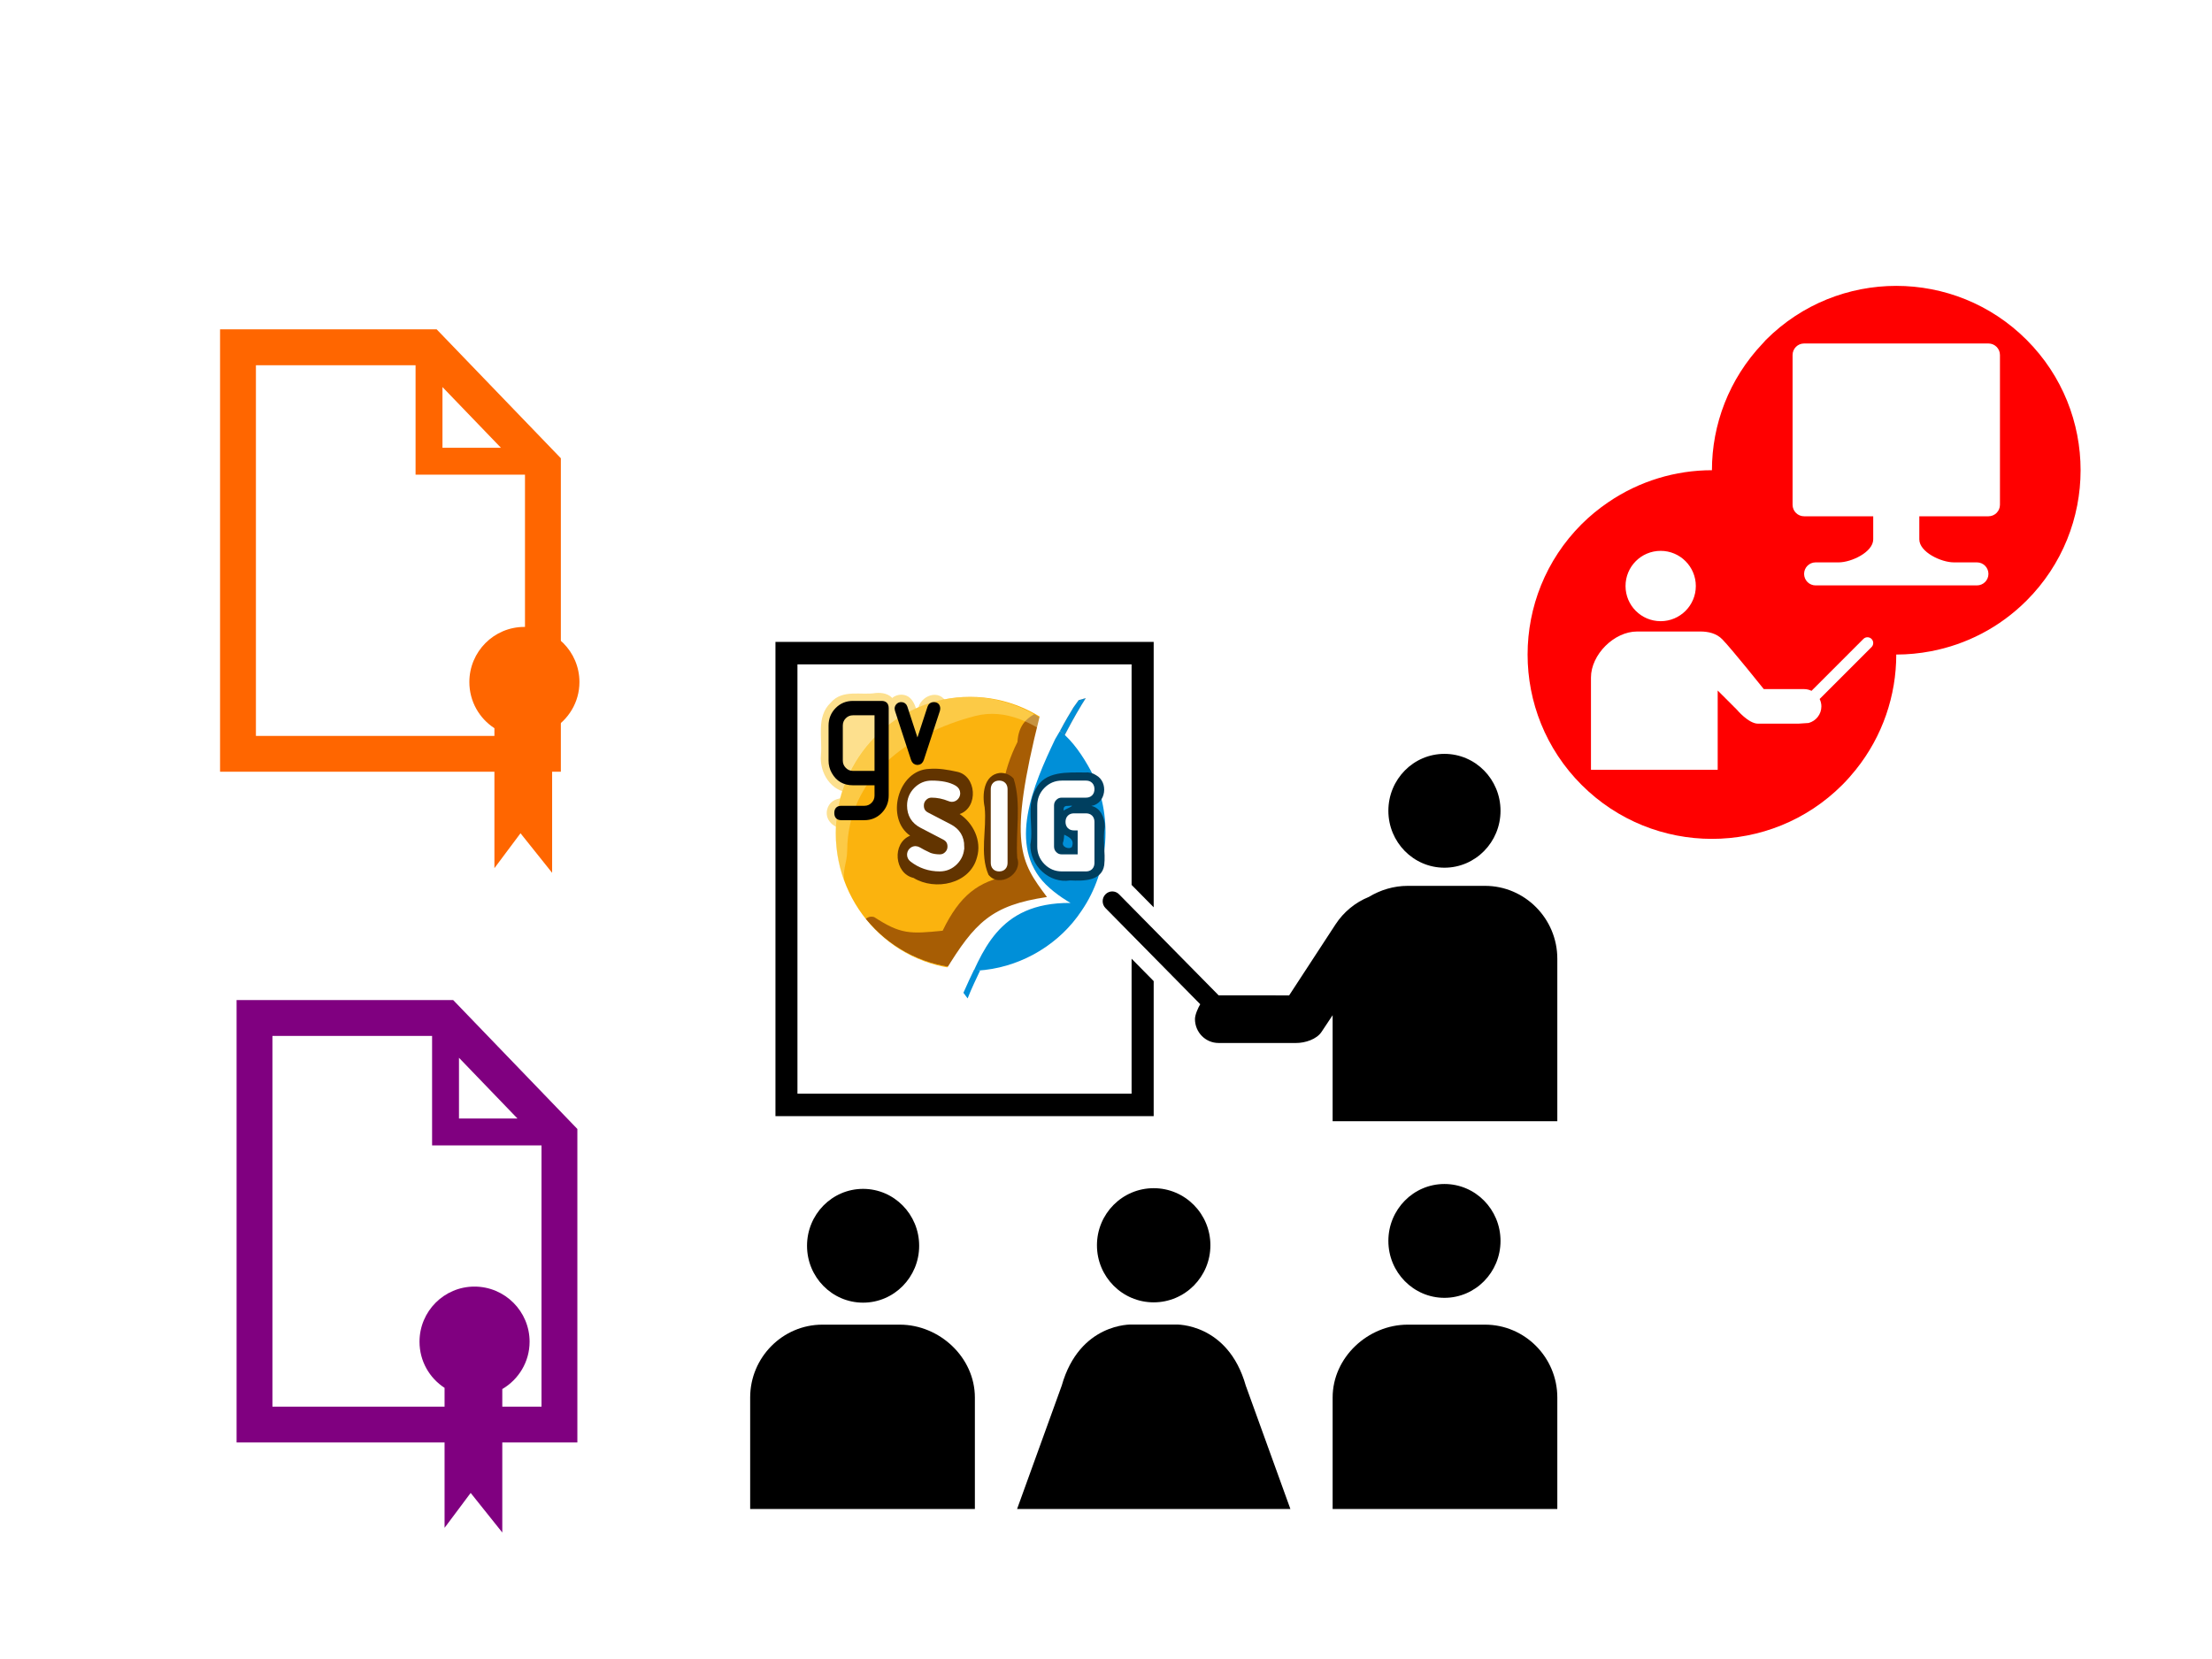
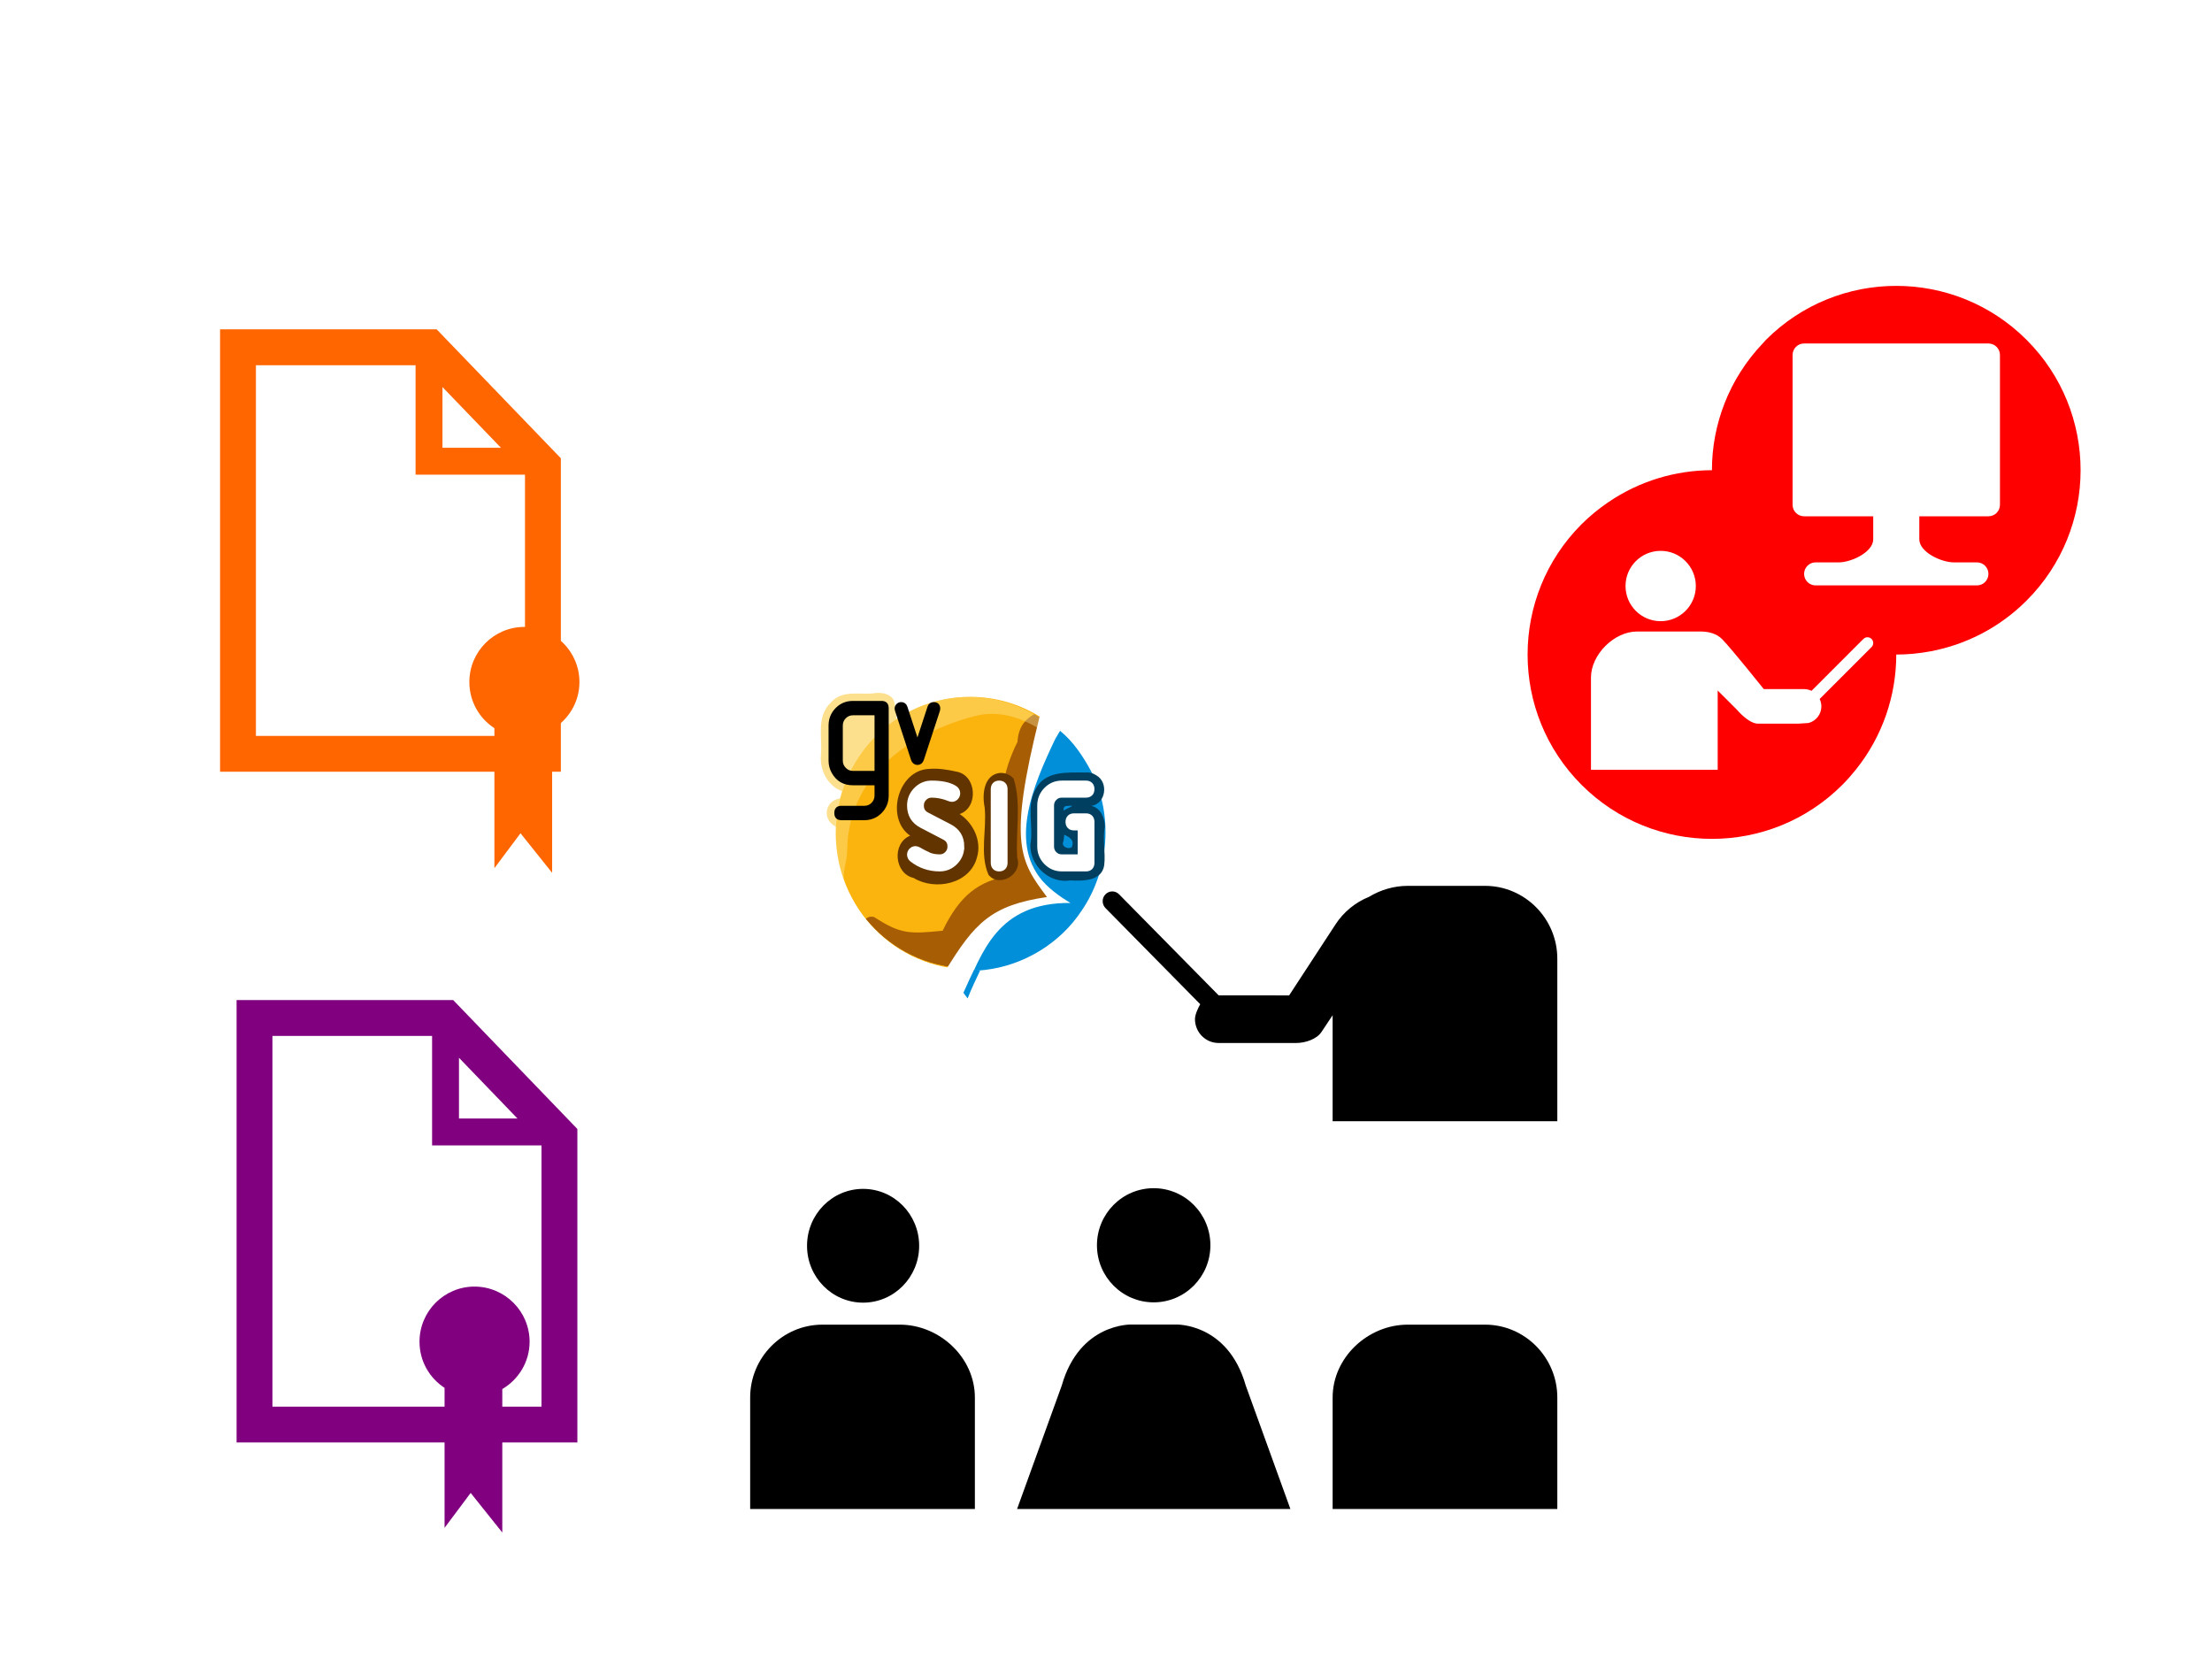
<svg xmlns="http://www.w3.org/2000/svg" xmlns:ns1="http://www.inkscape.org/namespaces/inkscape" xmlns:ns2="http://sodipodi.sourceforge.net/DTD/sodipodi-0.dtd" version="1.1" width="400" height="300" viewBox="0 0 400 300" id="Layer_1" xml:space="preserve" ns1:version="0.48.4 r9939" ns2:docname="gvSIG_Training banner.svg">
  <ns2:namedview pagecolor="#ffffff" bordercolor="#666666" borderopacity="1" objecttolerance="10" gridtolerance="10" guidetolerance="10" ns1:pageopacity="0" ns1:pageshadow="2" ns1:window-width="1123" ns1:window-height="716" id="namedview8" showgrid="false" ns1:zoom="1.18" ns1:cx="111.3609" ns1:cy="135.91753" ns1:window-x="237" ns1:window-y="24" ns1:window-maximized="0" ns1:current-layer="Layer_1" />
  <title id="title3783">Contract</title>
  <defs id="defs7">
    <clipPath clipPathUnits="userSpaceOnUse" id="clipPath5532-3-7-1-8-3">
      <path ns1:connector-curvature="0" style="fill:#fbb30e;fill-opacity:1;display:inline" d="m 790.226,628.586 c -40.325,0 -73,32.706 -73,73.031 0,40.325 32.675,73 73,73 6.971,0 13.709,-0.988 20.094,-2.812 l -5.844,-4.719 c 5.856,-20.082 16.993,-19.851 34.281,-33.063 -8.886,-4.526 -13.157,-14.177 -12.312,-40.594 0.546,-28.772 5.072,-35.843 10.11,-48.22 -12.604,-10.373 -28.732,-16.623 -46.329,-16.623 z" id="path5534-8-63-7-6-5" ns2:nodetypes="ssscccccs" />
    </clipPath>
    <filter ns1:collect="always" id="filter5540-1-4-5-1-9-6-4-0-9" x="-0.175" width="1.35" y="-0.135" height="1.27" color-interpolation-filters="sRGB">
      <feGaussianBlur ns1:collect="always" stdDeviation="8.554" id="feGaussianBlur5542-1-0-0-6-3-1-0-2-8" />
    </filter>
    <filter color-interpolation-filters="sRGB" ns1:collect="always" id="filter4670-6-2-3-27-8-6-8-4-5-9-4-4" x="-0.111" width="1.223" y="-0.096" height="1.193">
      <feGaussianBlur ns1:collect="always" stdDeviation="5.754" id="feGaussianBlur4672-0-6-7-7-8-0-5-4-4-4-8-0" />
    </filter>
    <filter color-interpolation-filters="sRGB" ns1:collect="always" id="filter5923-8-6-7" x="-0.288" width="1.576" y="-0.206" height="1.412">
      <feGaussianBlur ns1:collect="always" stdDeviation="4.727" id="feGaussianBlur5925-8-5-6" />
    </filter>
    <filter color-interpolation-filters="sRGB" ns1:collect="always" id="filter5897-2-0-3" x="-0.537" width="2.075" y="-0.175" height="1.351">
      <feGaussianBlur ns1:collect="always" stdDeviation="3.735" id="feGaussianBlur5899-4-9-6" />
    </filter>
    <filter color-interpolation-filters="sRGB" ns1:collect="always" id="filter5901-5-0-1" x="-0.249" width="1.498" y="-0.174" height="1.347">
      <feGaussianBlur ns1:collect="always" stdDeviation="3.735" id="feGaussianBlur5903-5-0-5" />
    </filter>
  </defs>
  <g id="g3215" transform="translate(23.593,-21.017)" style="fill:#800080">
    <path ns1:connector-curvature="0" id="path3" d="M 58.354,201.859 H 19.188 v 80 h 61.625 v -56.687 L 58.354,201.859 z m 1.052,10.438 10.573,10.979 H 59.406 v -10.979 z m -33.734,63.083 v -67.031 h 28.87 v 19.792 h 19.786 v 47.24 h -48.656 z" style="fill:#800080" />
    <path ns1:connector-curvature="0" style="fill:#800080;fill-opacity:1;stroke:none" id="rect2411" d="m 62.206,253.673 c -5.497,0 -9.938,4.472 -9.938,9.969 0,3.501 1.798,6.57 4.531,8.344 l 0,25.312 4.719,-6.312 5.719,7.156 0,-25.938 c 2.94,-1.73 4.938,-4.905 4.938,-8.562 0,-5.497 -4.472,-9.969 -9.969,-9.969 z" />
  </g>
  <g id="g4042" transform="matrix(1.555,0,0,1.578,135.654,-11.161)">
    <path style="fill:#000000" ns1:connector-curvature="0" id="path3-4" d="m 13.132,156.351 c -3.601,0 -6.519,-2.918 -6.519,-6.516 0,-3.604 2.918,-6.522 6.519,-6.522 3.603,0 6.521,2.919 6.521,6.522 0,3.598 -2.918,6.516 -6.521,6.516" />
    <path style="fill:#000000" ns1:connector-curvature="0" id="path5" d="m 0,180 v -12.777 c 0,-4.605 3.784,-8.351 8.398,-8.351 h 9.003 c 4.613,0 8.731,3.745 8.731,8.351 V 180 H 0 z" />
-     <path style="fill:#000000" ns1:connector-curvature="0" id="path7" d="m 80.738,155.799 c 3.602,0 6.521,-2.928 6.521,-6.522 0,-3.606 -2.919,-6.523 -6.521,-6.523 -3.604,0 -6.521,2.919 -6.521,6.523 0,3.594 2.917,6.522 6.521,6.522" />
    <path style="fill:#000000" ns1:connector-curvature="0" id="path9" d="m 93.864,180 v -12.777 c 0,-4.605 -3.785,-8.351 -8.402,-8.351 h -8.993 c -4.62,0 -8.733,3.745 -8.733,8.351 V 180 h 26.128 z" />
    <path style="fill:#000000" ns1:connector-curvature="0" id="path11" d="m 46.925,143.234 c 3.641,0 6.596,2.928 6.596,6.543 0,3.611 -2.955,6.539 -6.596,6.539 -3.645,0 -6.597,-2.928 -6.597,-6.539 0,-3.615 2.952,-6.543 6.597,-6.543" />
    <path style="fill:#000000" ns1:connector-curvature="0" id="path13" d="m 31.039,180 5.192,-14.14 c 2.077,-7.224 8.131,-7.002 8.131,-7.002 h 2.572 2.568 c 0,0 6.048,-0.222 8.133,7.002 L 62.825,180 H 31.039 z" />
-     <polygon transform="translate(0,80)" style="fill:#000000" id="polygon15" points="44.356,36.935 44.356,52.4 5.499,52.4 5.499,3.206 44.356,3.206 44.356,28.479 46.925,31.045 46.925,0.634 2.941,0.634 2.941,54.975 46.925,54.975 46.925,39.504 " />
-     <path style="fill:#000000" ns1:connector-curvature="0" id="path17" d="m 80.738,106.508 c 3.602,0 6.521,-2.927 6.521,-6.522 0,-3.607 -2.919,-6.523 -6.521,-6.523 -3.604,0 -6.521,2.918 -6.521,6.523 0,3.595 2.917,6.522 6.521,6.522" />
    <path style="fill:#000000" ns1:connector-curvature="0" id="path19" d="m 85.461,108.588 h -8.993 c -1.621,0 -3.174,0.467 -4.516,1.266 -1.594,0.634 -2.942,1.739 -3.868,3.131 l -5.405,8.154 -8.198,-0.003 -11.582,-11.581 c -0.435,-0.438 -1.142,-0.438 -1.576,0 -0.438,0.435 -0.44,1.142 -0.003,1.579 l 11.019,11.02 c -0.238,0.394 -0.612,1.193 -0.612,1.698 0,1.521 1.229,2.743 2.744,2.743 H 63.5 c 1.024,0 2.375,-0.415 2.949,-1.277 0.429,-0.637 0.863,-1.281 1.286,-1.908 v 3.556 2.753 5.842 h 3.312 22.733 0.084 v -5.842 -2.753 -10.027 c 0,-4.606 -3.785,-8.351 -8.403,-8.351" />
    <g ns1:export-ydpi="26.299999" ns1:export-xdpi="26.299999" ns1:export-filename="\\192.168.0.252\recursos\Biblioteca\09-I+D\04-desarrollo de software\interfase gvsig\2012 - normalizacion de logo\alternativas sintesis3e v1-v2-v3 .png" transform="matrix(0.213,0,0,0.213,-374.153,-15.979)" id="g5927-1-6-4" style="display:inline">
      <path ns2:nodetypes="cccccccccccc" ns1:connector-curvature="0" id="path75-7-1-1-5-1-8-8-3-3-3-8-9-5-1-2" d="m 1825.281,481.812 c -8.124,1.354 -18.128,-2.168 -24.25,5.062 -7.73,7.28 -4.122,18.443 -5.062,27.719 -0.825,9.182 5.414,18.943 15.156,19.312 3.323,0.676 8.156,-0.892 10.469,0.562 0.355,3.409 -2.804,4.827 -5.75,4.25 -5.662,-0.48 -14.666,-2.001 -16.531,5.344 -1.344,5.798 5.022,10.333 10.311,8.703 9.012,0.935 21,-0.093 24.47,-10.047 3.382,-9.741 0.345,-20.289 1.281,-30.375 -0.399,-9.046 1.567,-18.798 -1.219,-27.406 -2.004,-2.802 -5.652,-3.384 -8.875,-3.125 z" style="fill:#fde08e;fill-opacity:1;stroke:#fde08e;stroke-width:1.512;stroke-miterlimit:4;stroke-opacity:1;stroke-dasharray:none;display:inline" />
-       <path ns2:nodetypes="cccccccc" ns1:connector-curvature="0" id="path79-1-7-4-6-2-8-7-6-8-2-3-0" d="m 1838.149,483.375 c -7.482,1.242 -5.438,10.803 -2.531,15.312 3.205,7.544 3.52,16.998 9.375,23 5.947,3.079 10.638,-4.162 10.656,-9.344 2.107,-8.6 8.239,-17.185 6.5,-26.188 -3.726,-6.062 -13.182,-1.174 -12.562,5.188 -0.825,1.629 -1.334,7.496 -2.375,3.594 -1.248,-4.761 -2.382,-12.36 -9.063,-11.562 z" style="fill:#fde08e;fill-opacity:1;stroke:#fde08e;stroke-width:2.707;stroke-linejoin:round;stroke-miterlimit:4;stroke-opacity:1;stroke-dasharray:none;display:inline" />
      <g style="display:inline" id="g6147-6-1-9-0-0-7-8-9" transform="translate(564.161,440.891)">
        <path ns1:connector-curvature="0" id="path4641-6-7-6-9-7" d="m 1385.785,115.546 c 0,40.484 -32.819,73.302 -73.302,73.302 -40.484,0 -73.302,-32.819 -73.302,-73.302 0,-40.484 32.819,-73.302 73.302,-73.302 40.484,0 73.302,32.819 73.302,73.302 z" style="color:#000000;fill:#fbb30e;fill-opacity:1;fill-rule:nonzero;stroke:none;stroke-width:4;marker:none;visibility:visible;display:inline;overflow:visible;enable-background:accumulate" />
      </g>
      <g transform="translate(1085.823,-145.414)" clip-path="url(#clipPath5532-3-7-1-8-3)" id="g7243-2-6-1-1-3-3">
        <path ns2:nodetypes="cccccccccccccccc" transform="translate(-944.067,602.555)" style="opacity:0.842;color:#000000;fill:#843a00;fill-opacity:1;fill-rule:nonzero;stroke-width:1;stroke-linecap:butt;stroke-linejoin:miter;stroke-miterlimit:4;stroke-opacity:1;stroke-dasharray:none;stroke-dashoffset:0;marker:none;visibility:visible;display:inline;overflow:visible;filter:url(#filter5540-1-4-5-1-9-6-4-0-9);enable-background:accumulate" d="m 1773.156,33.812 c -6.956,2.857 -11.833,7.166 -12.375,16.438 -7.933,15.443 -10.98,32.416 -8.094,51.75 1.48,4.989 2.029,15.271 3.941,20.13 -17.237,3.02 -27.326,10.617 -36.714,29.698 -17.758,1.739 -22.849,2.005 -37.382,-7.359 -5.275,-1.583 -8.881,5.771 -4.656,9.125 9.278,11.202 20.452,21.297 33.219,28.312 11.512,5.959 26.101,6.584 37.312,-0.5 8.114,-2.891 15.755,-7.061 20.969,-14.062 8.699,-10.448 10.424,-25.786 16.949,-37.477 3.863,-6.919 -1.956,-11.81 -3.945,-18.04 -4.789,-10.031 -7.652,-22.084 -2.807,-32.599 2.806,-8.821 5.718,-18.035 10.052,-26.134 5.499,-1.016 4.262,-9.036 -0.25,-10.5 -3.825,-3.155 -10.635,-9.487 -16.219,-8.781 z" id="path57-4-7-2-4-2-86-7-3-1-7-4-4-7" ns1:connector-curvature="0" clip-path="none" />
        <path style="opacity:0.604;fill:#fff0a7;fill-opacity:1;display:inline;filter:url(#filter4670-6-2-3-27-8-6-8-4-5-9-4-4)" d="m 961.615,6.664 c -40.325,0 -82.46,42.258 -82.46,82.584 0,9.511 11.255,30.013 21.595,36.721 -1.591,-5.994 1.303,-10.663 1.35,-17.158 0.286,-39.563 32.981,-63.017 69.754,-72.49 16.834,-4.337 32.768,3.937 45.303,14.086 1.296,-2.084 2.25,-3.5 2.25,-3.5 l 0.791,-4.869 C 1007.03,29.143 981.5,6.664 961.615,6.664 z M 1006.125,107.531 c 1.696,6.533 -5.425,8.002 -2.873,12.902 l 11.373,4.035 c 0,0 -4.865,-7.859 -8.5,-16.938 z m -17.688,61.5 -0.281,0.375 c 0.178,-0.049 0.354,-0.106 0.531,-0.156 z" id="path57-4-2-0-0-5-0-6-3-8-7-2-4-2" ns1:connector-curvature="0" ns2:nodetypes="sscsscccscccccccc" clip-path="none" transform="translate(-178.368,602.555)" />
      </g>
      <path ns2:nodetypes="ccccccccccc" ns1:connector-curvature="0" id="path5518-9-2-0-6" d="m 1924.418,501.788 c -10.807,20.803 -20.581,39.572 -17.172,62.726 1.76,7.438 8.915,21.929 16,26.353 0.908,0.986 5.467,2.469 3.548,2.567 -13.134,0.322 -27.171,3.94 -36.001,14.292 -5.325,6.072 -8.803,13.543 -12.047,20.859 0.334,2.762 4.186,1.463 6.031,1.469 21.115,-2.442 40.929,-14.178 52.781,-31.891 15.136,-21.728 17.454,-51.818 5,-75.312 -4.356,-7.889 -9.576,-15.654 -16.656,-21.344 -0.622,-0.301 -1.013,-0.193 -1.484,0.281 z" style="color:#000000;fill:#008fd8;fill-opacity:1;fill-rule:nonzero;stroke:none;stroke-width:1;marker:none;visibility:visible;display:inline;overflow:visible;enable-background:accumulate" />
      <path transform="matrix(1.129,0,0,1.129,-250.855,-77.785)" style="fill:#623400;fill-opacity:1;stroke:none;display:inline;filter:url(#filter5923-8-6-7)" d="m 1864.772,531.149 c -15.33,0.452 -21.426,23.592 -9.344,31.844 -8.892,3.575 -7.683,18.061 1.656,20.125 10.364,6.257 27.338,2.984 30.688,-9.875 2.363,-7.768 -1.853,-16.328 -8.406,-20.562 9.239,-3.127 8.223,-18.429 -1.406,-20.188 -4.324,-0.938 -8.684,-1.682 -13.188,-1.344 z" id="path85-3-7-3-2-7-2-9-7-3-6-0" ns1:connector-curvature="0" />
      <path d="m 1828.335,486.078 c 2.088,0 3.133,1.044 3.133,3.133 v 46.992 c 0,3.512 -1.213,6.48 -3.637,8.899 -2.426,2.421 -5.396,3.631 -8.913,3.631 h -12.55 c -2.061,0 -3.091,-1.038 -3.091,-3.113 0,-2.076 1.03,-3.113 3.091,-3.113 h 12.583 c 1.748,0 3.233,-0.61 4.458,-1.831 1.223,-1.219 1.834,-2.701 1.834,-4.445 v -6.275 h -12.551 c -4.881,0 -8.51,-2.072 -10.887,-6.22 -1.109,-1.931 -1.664,-4.038 -1.664,-6.317 v -18.805 c 0,-3.514 1.211,-6.483 3.631,-8.905 2.421,-2.421 5.386,-3.632 8.9,-3.632 h 15.664 z m -3.094,6.225 h -12.554 c -1.743,0 -3.225,0.611 -4.446,1.834 -1.221,1.221 -1.831,2.705 -1.831,4.451 v 18.857 c 0,1.714 0.618,3.19 1.855,4.427 1.237,1.237 2.711,1.857 4.424,1.857 h 12.554 v -31.425 z" id="path75-7-1-1-5-1-8-8-3-3-3-8-2-6-1" ns1:connector-curvature="0" style="fill:#000000;fill-opacity:1;stroke:#000000;stroke-width:1.512;stroke-miterlimit:4;stroke-opacity:1;stroke-dasharray:none;display:inline" />
      <path ns2:nodetypes="csccccccc" ns1:connector-curvature="0" id="path5521-8-2-1-6-6" d="m 1923.109,505.871 c -12.013,24.863 -26.271,57.375 -5.071,78.239 5.746,5.655 13.435,9.899 13.435,9.899 -40.126,-0.289 -48.195,26.859 -58.295,48.568 l -9.958,-12.177 c 16.01,-25.744 25.037,-35.147 55.404,-39.573 -14.38,-19.022 -21.583,-28.103 -3.94,-97.345 l 20.674,-8.171 z" style="fill:#ffffff;stroke:none" />
      <path d="m 1847.915,509.274 6.796,-20.442 c 0.331,-1.015 1.027,-1.522 2.087,-1.522 1.478,0 2.218,0.727 2.218,2.18 0,0.223 -0.04,0.469 -0.116,0.738 l -8.757,26.34 c -0.404,1.235 -1.145,1.852 -2.222,1.852 -1.077,0 -1.82,-0.606 -2.224,-1.818 l -8.756,-26.374 c -0.09,-0.269 -0.136,-0.515 -0.136,-0.738 0,-0.604 0.217,-1.119 0.653,-1.543 0.436,-0.425 0.955,-0.637 1.558,-0.637 1.072,0 1.774,0.504 2.109,1.512 l 6.791,20.452 z" id="path79-1-7-4-6-2-8-7-6-6-1-5" ns1:connector-curvature="0" style="fill:#000000;stroke:#000000;stroke-width:2.707;stroke-linejoin:round;stroke-miterlimit:4;stroke-opacity:1;stroke-dasharray:none;display:inline" />
      <path ns1:export-ydpi="90" ns1:export-xdpi="90" ns1:export-filename="C:\Documents and Settings\mario\path89-2-7-7-1-4-9-18-6-6-1.png" transform="matrix(1.129,0,0,1.129,-250.026,-77.785)" style="fill:#623400;fill-opacity:1;stroke:none;display:inline;filter:url(#filter5897-2-0-3)" d="m 1897.835,533.117 c -7.546,1.079 -8.401,10.28 -7.107,16.336 1.136,10.637 -2.54,22.069 1.857,32.164 5.201,6.436 16.657,-0.343 13.906,-8 -0.886,-12.5 2.134,-25.821 -1.75,-37.812 -1.685,-1.934 -4.346,-2.96 -6.906,-2.688 z" id="path89-2-7-7-1-4-9-18-3-8-8-7" ns1:connector-curvature="0" />
      <path transform="matrix(1.129,0,0,1.129,-249.855,-77.785)" style="fill:#003f5f;fill-opacity:0.996;stroke:none;display:inline;filter:url(#filter5901-5-0-1)" d="m 1939.241,532.867 c -8.422,0.03 -19.607,-0.928 -24.062,8.031 -4.632,8.033 -0.825,17.638 -2.5,26.312 -0.231,10.061 9.14,18.692 19.249,17.091 6.046,0.286 15.268,0.489 16.47,-7.247 0.723,-6.129 -0.887,-12.287 0.312,-18.406 -0.026,-4.156 -2.097,-8.947 -6.531,-9.844 7.106,-1.131 8.42,-11.316 2.312,-14.625 -1.544,-1.047 -3.387,-1.473 -5.25,-1.312 z m -7.844,15.906 c 4.236,-0.593 -2.447,1.734 -2.625,2.312 -0.168,-2.127 0.676,-2.333 2.625,-2.312 z m -2.344,13.75 c 2.595,1.184 4.99,2.498 3.719,5.812 -1.341,1.459 -5.457,-0.023 -4.125,-2.625 0.198,-1.056 0.388,-2.153 0.406,-3.188 z" id="path93-6-7-8-8-2-1-6-8-5-4-5" ns1:connector-curvature="0" />
      <path ns1:connector-curvature="0" id="path85-3-7-3-2-7-2-3-7-9-4" d="m 1871.081,563.658 c 0,3.021 -1.08,5.608 -3.238,7.763 -2.158,2.155 -4.751,3.232 -7.777,3.232 -5.43,0 -10.248,-1.602 -14.454,-4.804 -0.645,-0.49 -0.968,-1.09 -0.968,-1.802 0,-0.6 0.217,-1.117 0.652,-1.55 0.434,-0.434 0.953,-0.651 1.554,-0.651 0.357,0 0.78,0.135 1.27,0.403 1.293,0.784 3.321,1.814 6.085,3.09 1.806,0.627 3.767,0.94 5.884,0.94 1.828,0 3.388,-0.646 4.681,-1.937 1.292,-1.292 1.938,-2.851 1.938,-4.679 0,-2.696 -1.24,-4.666 -3.718,-5.913 l -12.375,-6.348 c -3.98,-2.048 -5.971,-5.311 -5.971,-9.788 0,-3.029 1.079,-5.623 3.235,-7.784 2.158,-2.16 4.748,-3.241 7.773,-3.241 5.203,0 9.172,0.805 11.908,2.414 0.868,0.514 1.302,1.184 1.302,2.011 0,0.602 -0.217,1.121 -0.652,1.558 -0.434,0.435 -0.952,0.654 -1.553,0.654 -0.223,0 -0.534,-0.08 -0.935,-0.24 -3.386,-1.349 -6.75,-2.024 -10.09,-2.024 -1.826,0 -3.385,0.65 -4.677,1.949 -1.292,1.299 -1.937,2.866 -1.937,4.703 0,2.71 1.206,4.68 3.619,5.912 l 12.376,6.337 c 4.045,2.066 6.068,5.33 6.068,9.794 z" style="fill:#ffffff;stroke:#ffffff;stroke-width:4.8;stroke-miterlimit:4;stroke-opacity:1;stroke-dasharray:none;display:inline" />
      <path ns1:export-ydpi="90" ns1:export-xdpi="90" ns1:connector-curvature="0" id="path89-2-7-7-1-4-9-18-6-6-1" d="m 1892.53,574.653 c -1.457,0 -2.186,-0.734 -2.186,-2.203 v -39.656 c 0,-1.469 0.729,-2.203 2.186,-2.203 1.458,0 2.186,0.734 2.186,2.203 v 39.656 c 0,1.468 -0.729,2.203 -2.186,2.203 z" style="fill:#ffffff;stroke:#ffffff;stroke-width:4.8;stroke-miterlimit:4;stroke-opacity:1;stroke-dasharray:none;display:inline" />
      <path ns1:connector-curvature="0" id="path93-6-7-8-8-2-1-6-1-3-2" d="m 1926.73,570.28 h 11.058 v -17.693 h -4.418 c -1.473,0 -2.209,-0.729 -2.209,-2.186 0,-1.457 0.733,-2.186 2.199,-2.186 h 6.599 c 1.466,0 2.199,0.734 2.199,2.203 v 22.031 c 0,1.469 -0.734,2.203 -2.203,2.203 h -13.218 c -3.049,0 -5.646,-1.074 -7.795,-3.222 -2.147,-2.147 -3.221,-4.746 -3.221,-7.794 v -22.031 c 0,-3.048 1.074,-5.646 3.221,-7.794 2.148,-2.148 4.746,-3.222 7.795,-3.222 h 13.219 c 1.469,0 2.203,0.729 2.203,2.186 0,1.457 -0.736,2.186 -2.206,2.186 h -13.239 c -1.85,0 -3.416,0.647 -4.698,1.939 -1.282,1.293 -1.922,2.854 -1.922,4.682 v 22.074 c 0,1.851 0.642,3.418 1.927,4.699 1.285,1.285 2.854,1.925 4.709,1.925 z" style="fill:#ffffff;stroke:#ffffff;stroke-width:4.8;stroke-miterlimit:4;stroke-opacity:1;stroke-dasharray:none;display:inline" />
      <g style="fill:#008fd8;fill-opacity:1" clip-path="none" id="g6258-0">
        <path ns2:nodetypes="ccccc" ns1:connector-curvature="0" id="path3552-6-5-82-0" d="m 1878.974,629.64 c -1.919,3.956 -4.137,8.531 -4.599,9.735 l -1.36,2.983 2.297,3.017 c 2.213,-5.603 4.776,-10.658 6.794,-14.966" style="font-size:medium;font-style:normal;font-variant:normal;font-weight:normal;font-stretch:normal;text-indent:0;text-align:start;text-decoration:none;line-height:normal;letter-spacing:normal;word-spacing:normal;text-transform:none;direction:ltr;block-progression:tb;writing-mode:lr-tb;text-anchor:start;baseline-shift:baseline;color:#000000;fill:#008fd8;fill-opacity:1;stroke:none;stroke-width:3;marker:none;visibility:visible;display:inline;overflow:visible;enable-background:accumulate;font-family:Sans;-inkscape-font-specification:Sans" />
-         <path ns2:nodetypes="ccccccc" ns1:connector-curvature="0" id="path6235-1" d="m 1933.125,488.844 c -1.594,2.609 -4.369,7.066 -7.279,12.517 l 2.447,2.303 c 4.834,-9.267 9.332,-16.476 9.332,-16.476 l 2.094,-3.281 -3.75,1.031 z" style="font-size:medium;font-style:normal;font-variant:normal;font-weight:normal;font-stretch:normal;text-indent:0;text-align:start;text-decoration:none;line-height:normal;letter-spacing:normal;word-spacing:normal;text-transform:none;direction:ltr;block-progression:tb;writing-mode:lr-tb;text-anchor:start;baseline-shift:baseline;color:#000000;fill:#008fd8;fill-opacity:1;stroke:#000000;stroke-width:0.05;stroke-miterlimit:4;stroke-opacity:1;stroke-dasharray:none;marker:none;visibility:visible;display:inline;overflow:visible;enable-background:accumulate;font-family:Sans;-inkscape-font-specification:Sans" />
      </g>
    </g>
  </g>
  <g transform="translate(32.606,-140.306)" id="g3215-5" style="fill:#ff6600">
    <path ns1:connector-curvature="0" id="path3-1" d="M 46.354,199.859 H 7.188 v 80 h 61.625 v -56.687 L 46.354,199.859 z m 1.052,10.438 10.573,10.979 H 47.406 v -10.979 z m -33.734,63.083 v -67.031 h 28.87 v 19.792 h 19.786 v 47.24 h -48.656 z" style="fill:#ff6600" />
    <path ns1:connector-curvature="0" style="fill:#ff6600;fill-opacity:1;stroke:none" id="rect2411-7" d="m 62.206,253.673 c -5.497,0 -9.938,4.472 -9.938,9.969 0,3.501 1.798,6.57 4.531,8.344 l 0,25.312 4.719,-6.312 5.719,7.156 0,-25.938 c 2.94,-1.73 4.938,-4.905 4.938,-8.562 0,-5.497 -4.472,-9.969 -9.969,-9.969 z" />
  </g>
  <path ns1:connector-curvature="0" d="m 366.476,61.458 c -13.016,-13.017 -34.127,-13.017 -47.14,0 -0.21,0.21 -0.387,0.439 -0.59,0.654 -6.098,6.425 -9.174,14.662 -9.174,22.917 -6.562,0 -13.11,1.945 -18.75,5.792 -1.696,1.158 -3.316,2.468 -4.821,3.971 -13.018,13.019 -13.018,34.122 0,47.141 13.016,13.014 34.126,13.019 47.142,0 0.874,-0.875 1.681,-1.794 2.438,-2.737 4.875,-6.072 7.322,-13.452 7.324,-20.834 2.094,0 4.187,-0.2 6.25,-0.594 6.346,-1.204 12.409,-4.256 17.32,-9.168 13.017,-13.021 13.017,-34.127 10e-4,-47.142 z m -66.174,38.154 c 3.504,0 6.356,2.849 6.356,6.361 0,3.511 -2.854,6.356 -6.356,6.356 -3.522,0 -6.354,-2.846 -6.354,-6.356 -0.001,-3.513 2.832,-6.361 6.354,-6.361 z m 38.132,17.403 -9.384,9.383 c 0.195,0.406 0.313,0.857 0.313,1.338 0,1.443 -0.981,2.645 -2.311,3.004 l -1.855,0.121 h -6.25 c 0,0 -0.676,0 -1.042,0 -1.726,0 -3.841,-2.547 -3.841,-2.547 l -3.451,-3.45 v 14.331 h -22.916 v -16.666 c 0,-4.168 4.203,-8.334 8.333,-8.334 0,0 9.184,0 11.458,0 1.392,0 2.897,0.317 3.968,1.424 1.766,1.827 7.491,8.992 7.491,8.992 h 7.291 c 0.483,0 0.932,0.119 1.339,0.314 l 9.383,-9.384 c 0.407,-0.407 1.066,-0.407 1.474,0 0.406,0.408 0.406,1.067 0,1.474 z m 23.221,-25.737 c 0,1.151 -0.931,2.083 -2.083,2.083 h -12.5 v 4.167 c 0,2.303 3.946,4.167 6.25,4.167 h 4.166 c 1.153,0 2.084,0.932 2.084,2.084 0,1.15 -0.931,2.082 -2.084,2.082 h -14.583 -14.583 c -1.152,0 -2.084,-0.932 -2.084,-2.082 0,-1.152 0.932,-2.084 2.084,-2.084 h 4.166 c 2.304,0 6.25,-1.864 6.25,-4.167 v -4.167 h -12.5 c -1.151,0 -2.083,-0.932 -2.083,-2.083 v -27.083 c 0,-1.151 0.932,-2.083 2.083,-2.083 h 33.334 c 1.152,0 2.083,0.932 2.083,2.083 v 27.083 z" id="path7-8" style="fill:#ff0000" />
</svg>